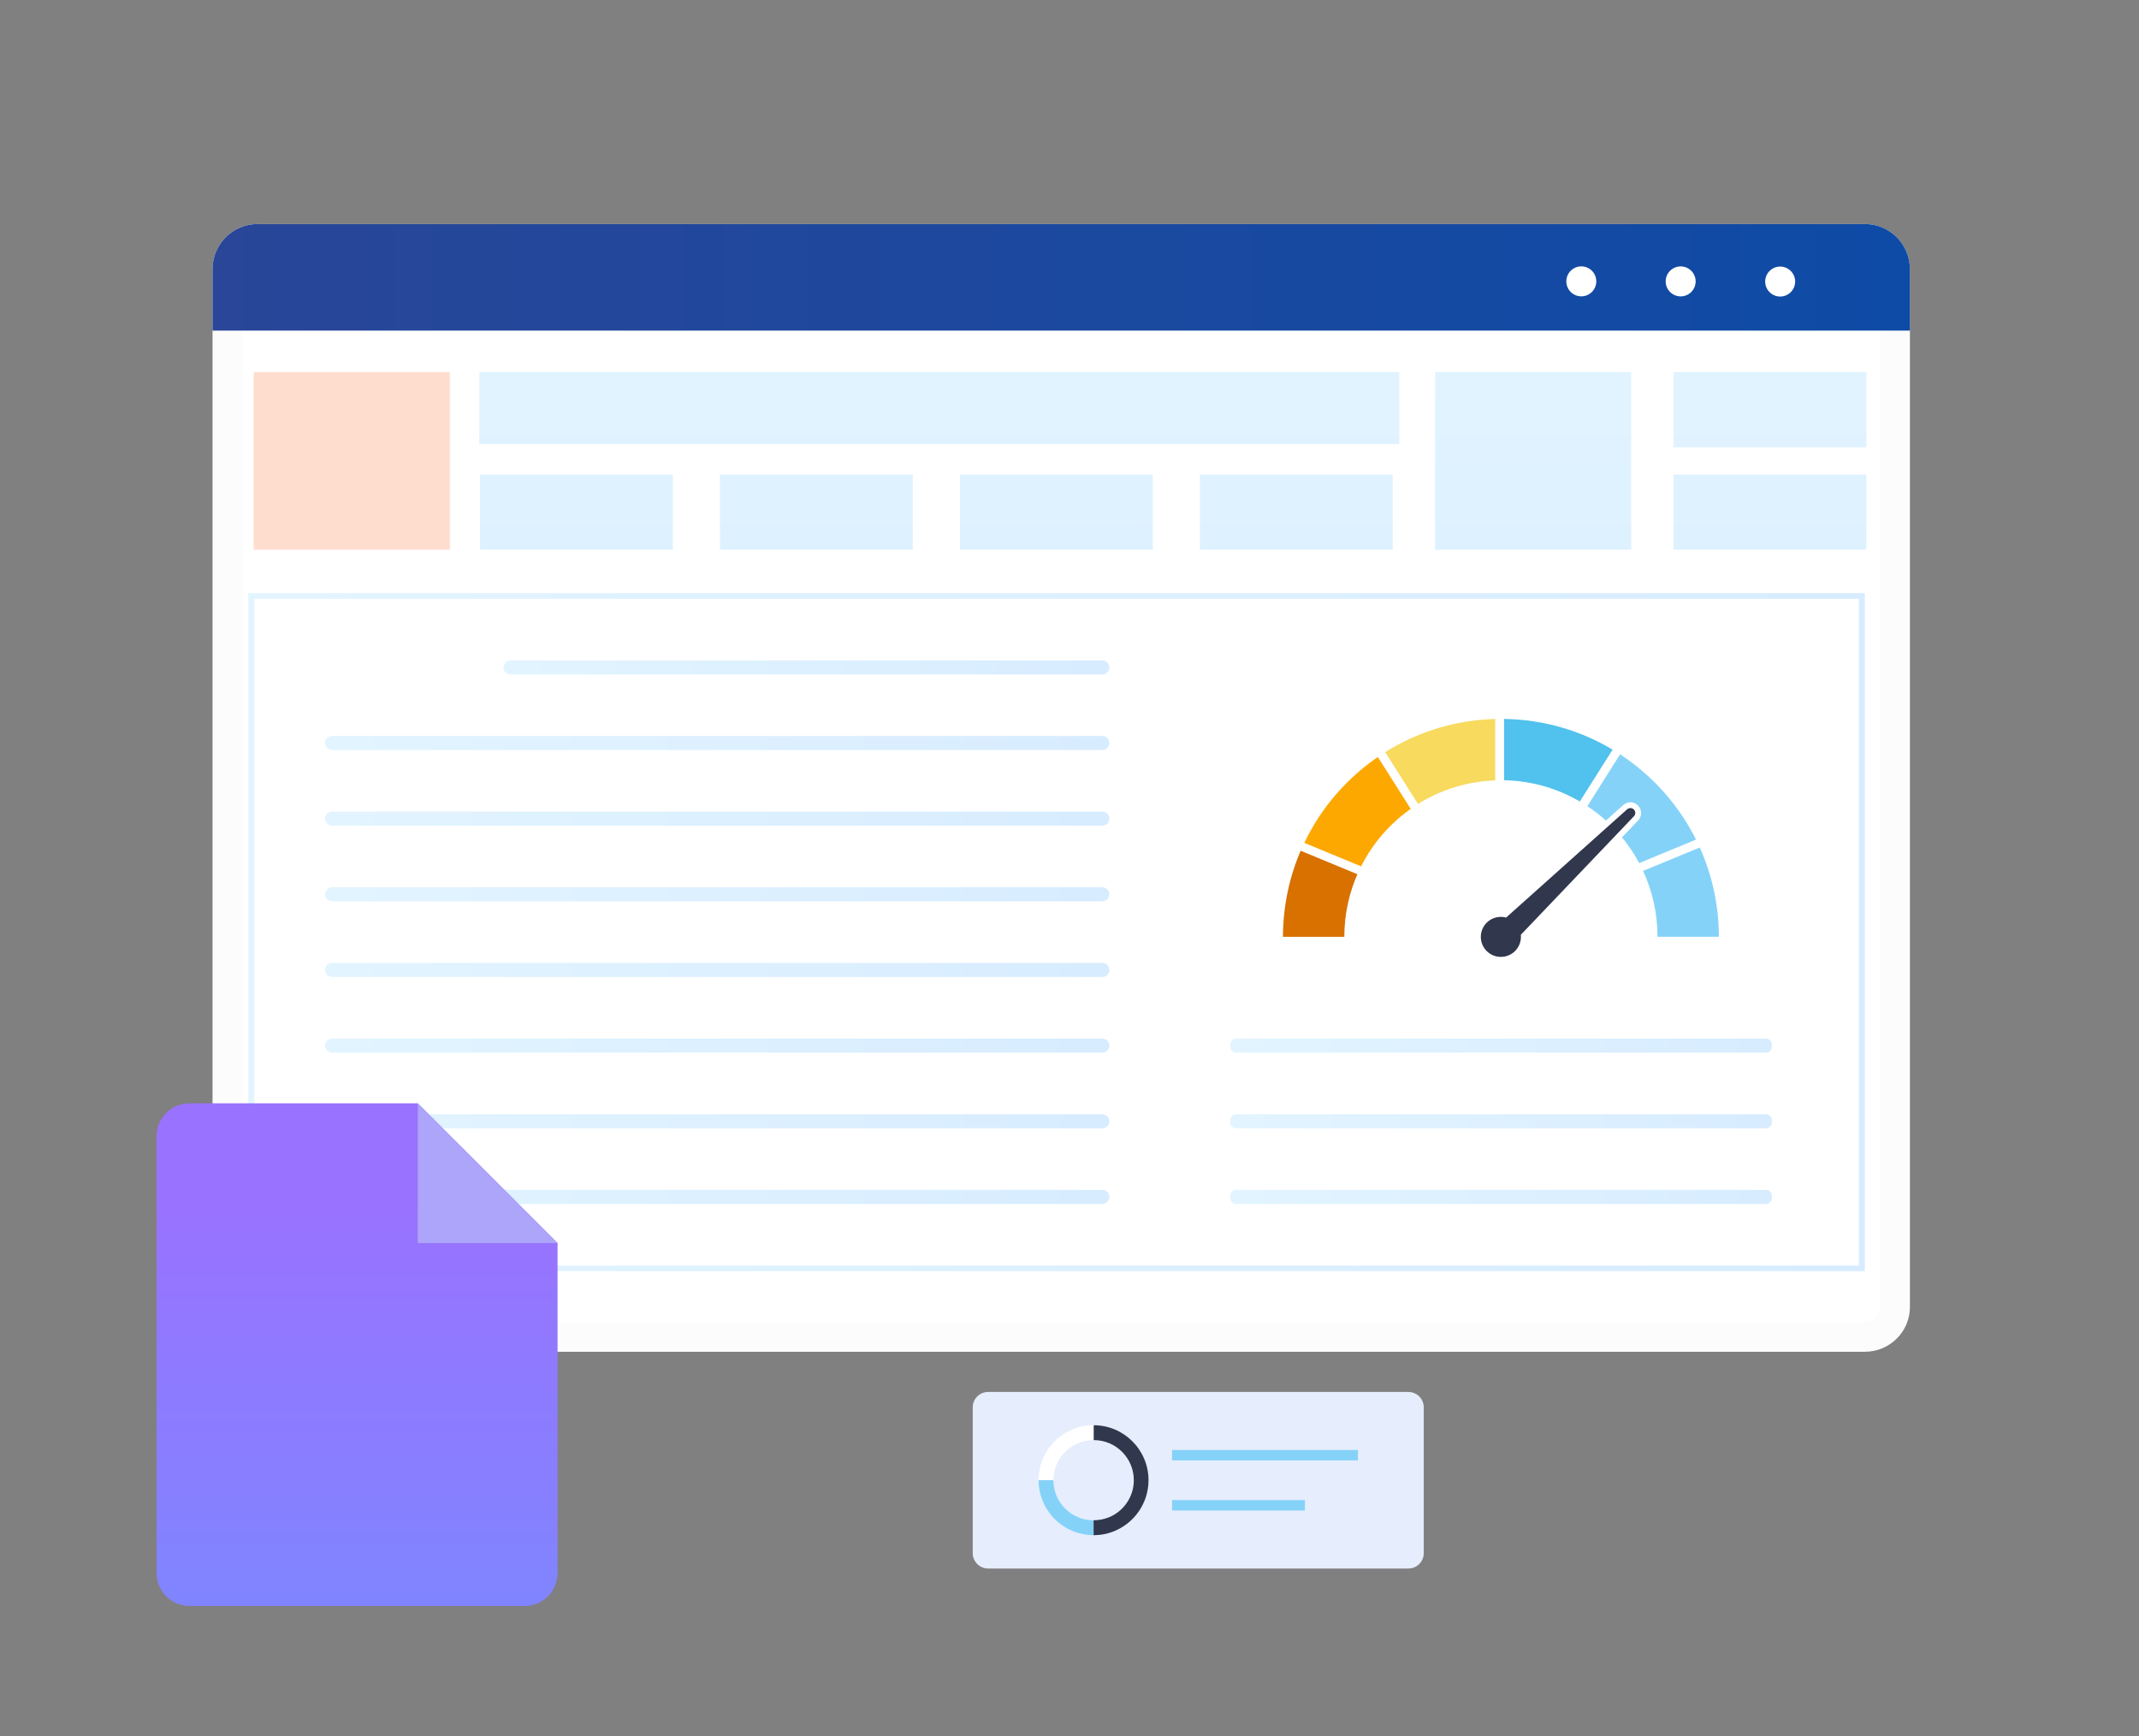
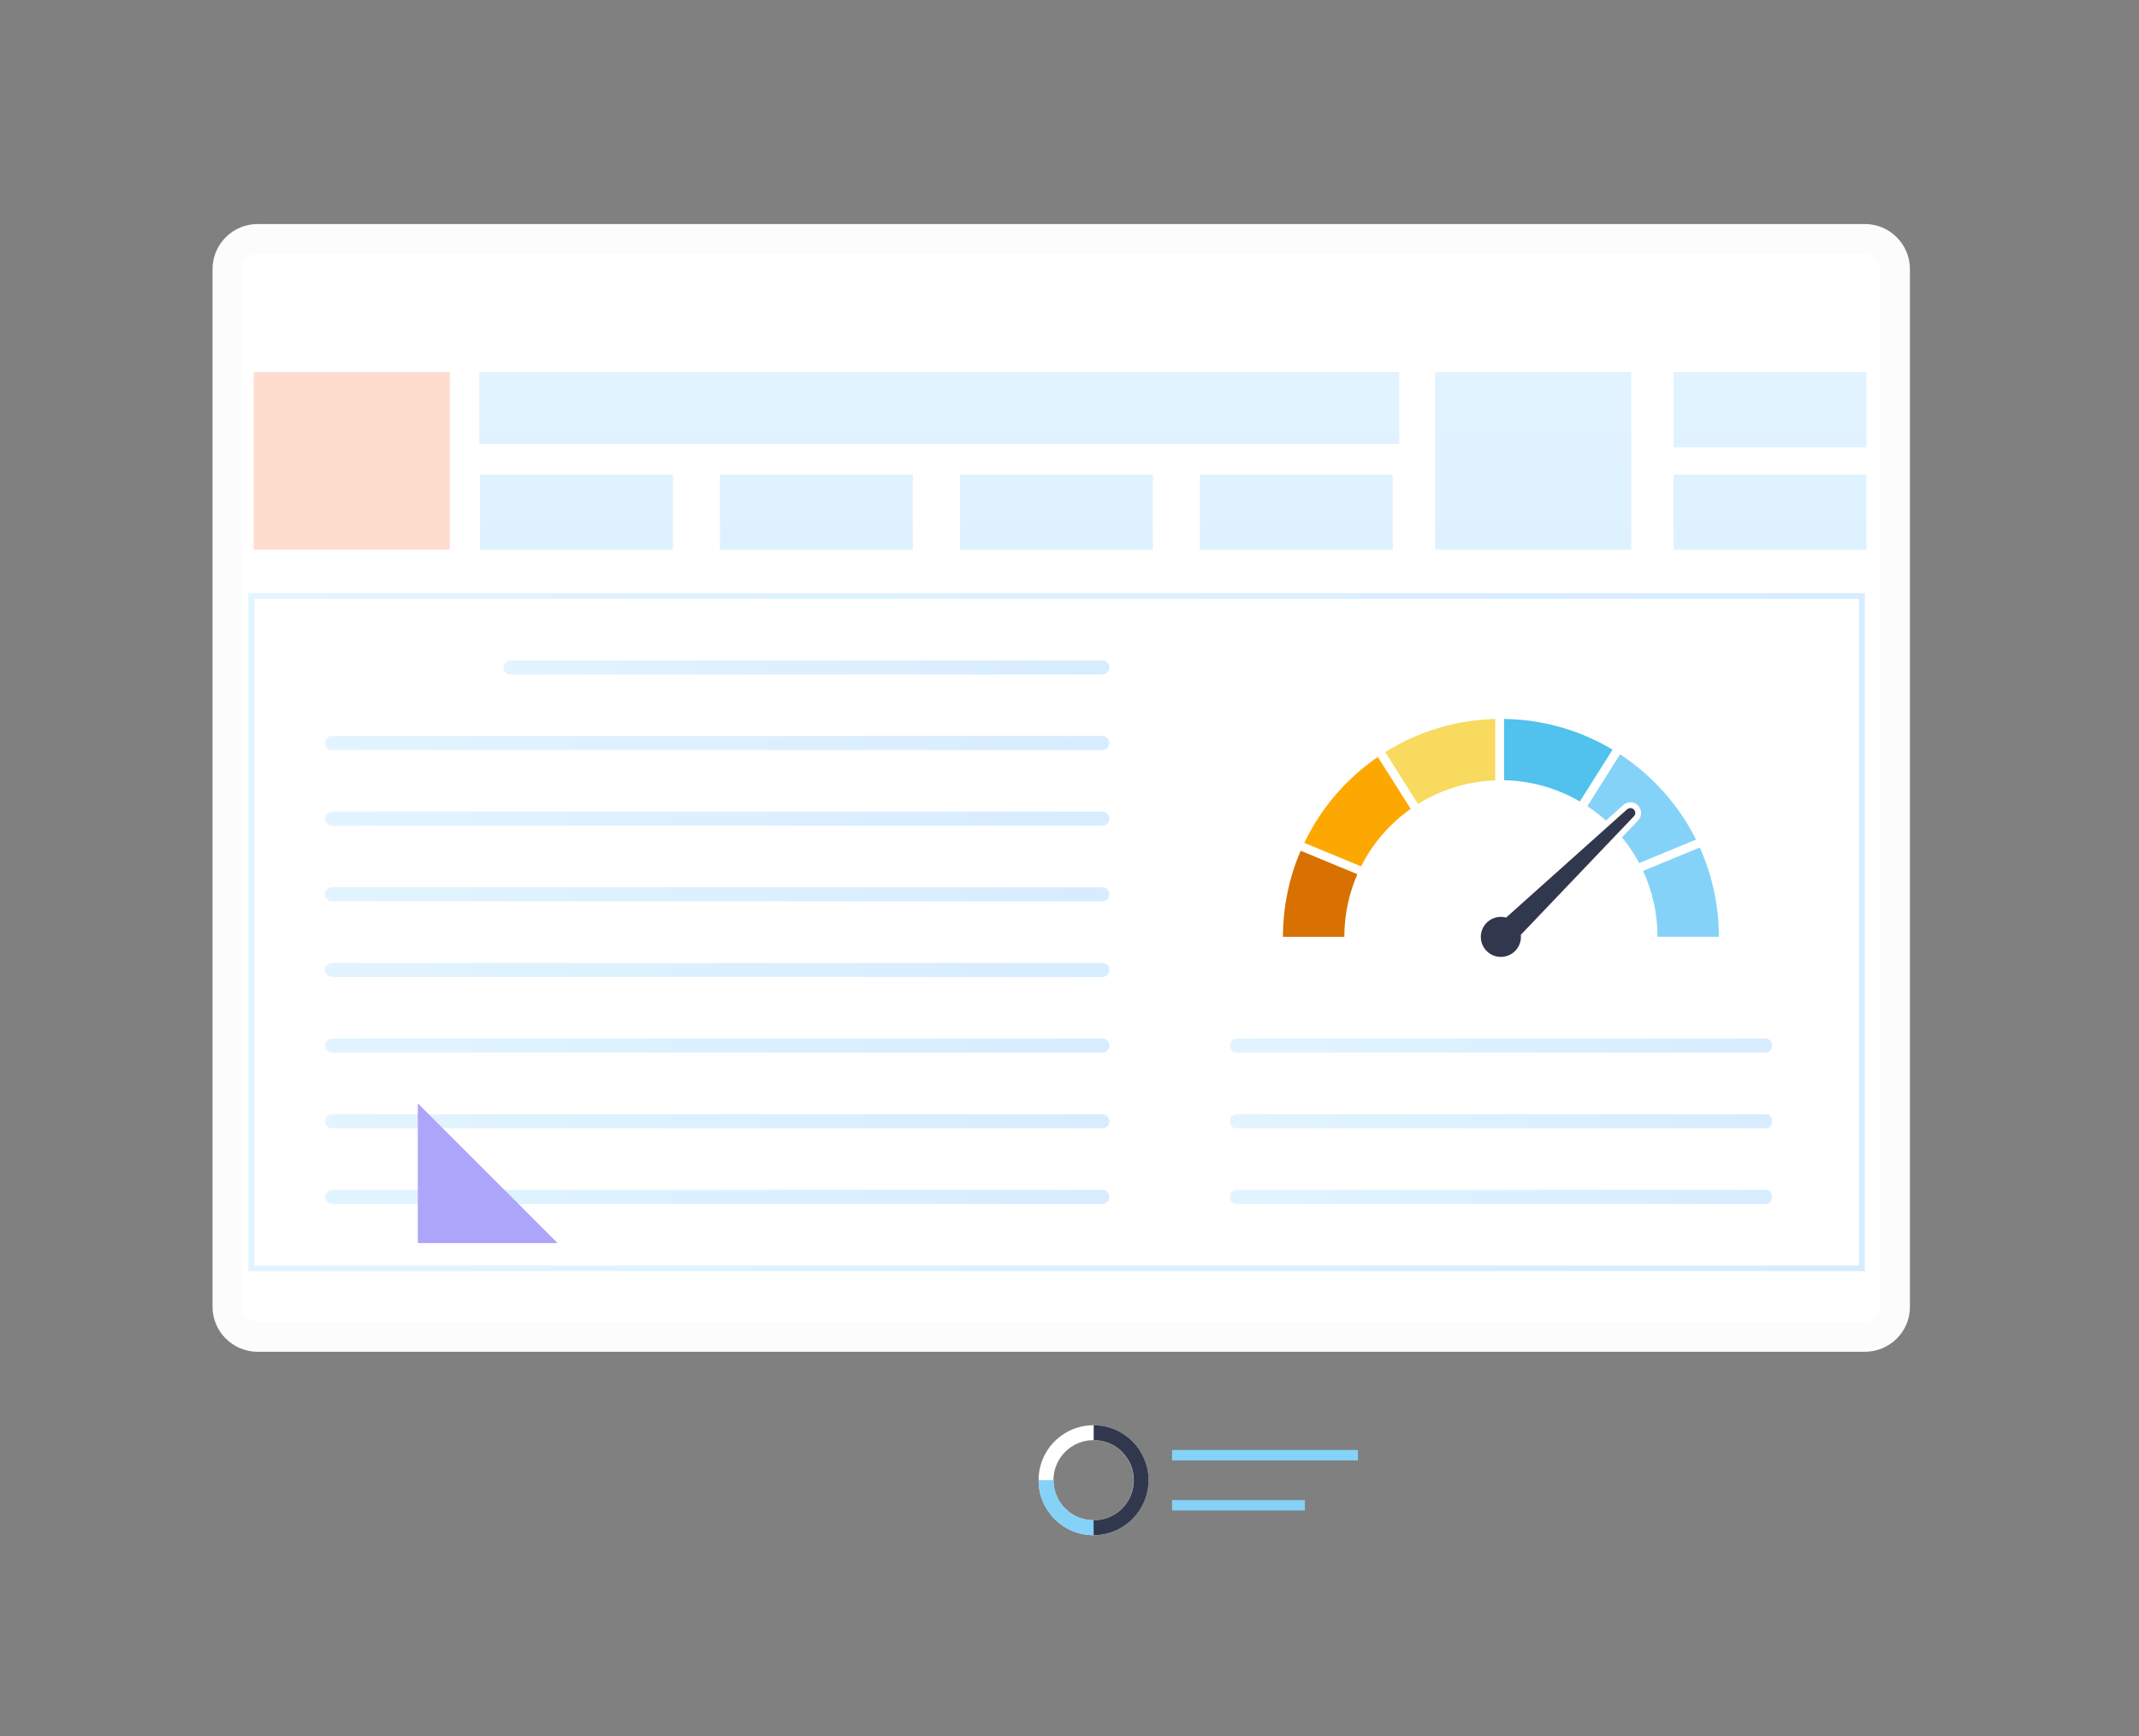
<svg xmlns="http://www.w3.org/2000/svg" width="2597" height="2108" viewBox="0 0 2597 2108" fill="none">
  <rect x="0" y="0" width="2597" height="2108" fill="#808080" stroke="none" />
  <path d="M2264.15 1641.22H312.78C282.597 1641.22 258.046 1616.67 258.046 1586.49V326.734C258.046 296.551 282.597 272 312.78 272H2264.15C2294.33 272 2318.88 296.551 2318.88 326.734V1586.49C2319.02 1616.67 2294.47 1641.22 2264.15 1641.22Z" fill="#FDFCFC" />
  <path d="M312.78 1605.12C302.527 1605.12 294.15 1596.74 294.15 1586.49V326.734C294.15 316.48 302.527 308.104 312.78 308.104H2264.15C2274.4 308.104 2282.78 316.48 2282.78 326.734V1586.49C2282.78 1596.74 2274.4 1605.12 2264.15 1605.12H312.78Z" fill="white" />
-   <path d="M2319.02 401.398H258.046V326.734C258.046 296.551 282.597 272 312.78 272H2264.15C2294.33 272 2318.88 296.551 2318.88 326.734V401.398H2319.02Z" fill="url(#paint0_linear_230_2)" />
-   <path d="M1926.86 358.42C1936.14 354.574 1940.55 343.929 1936.71 334.644C1932.86 325.359 1922.22 320.95 1912.93 324.796C1903.65 328.642 1899.24 339.287 1903.08 348.572C1906.93 357.857 1917.57 362.266 1926.86 358.42Z" fill="white" />
  <path d="M2053.39 354.524C2060.49 347.418 2060.49 335.897 2053.39 328.791C2046.28 321.684 2034.76 321.684 2027.65 328.791C2020.55 335.897 2020.55 347.418 2027.65 354.524C2034.76 361.63 2046.28 361.63 2053.39 354.524Z" fill="white" />
  <path d="M2179.05 346.03C2181.36 336.249 2175.3 326.449 2165.52 324.139C2155.74 321.83 2145.94 327.886 2143.63 337.666C2141.32 347.447 2147.38 357.248 2157.16 359.557C2166.94 361.866 2176.74 355.81 2179.05 346.03Z" fill="white" />
  <path d="M2264.15 1543.31H301.516V720.127H2264.15V1543.31ZM308.736 1536.52H2256.93V727.059H308.736V1536.52Z" fill="url(#paint1_linear_230_2)" />
  <path d="M546.158 451.8H308.014V667.415H546.158V451.8Z" fill="#FFDDCE" />
  <path d="M1980.51 451.8H1742.37V667.415H1980.51V451.8Z" fill="url(#paint2_linear_230_2)" />
  <path d="M816.941 576.143H582.84V667.414H816.941V576.143Z" fill="url(#paint3_linear_230_2)" />
  <path d="M1108.23 576.143H874.13V667.414H1108.23V576.143Z" fill="url(#paint4_linear_230_2)" />
  <path d="M1399.66 576.143H1165.56V667.414H1399.66V576.143Z" fill="url(#paint5_linear_230_2)" />
  <path d="M1690.95 576.143H1456.85V667.414H1690.95V576.143Z" fill="url(#paint6_linear_230_2)" />
  <path d="M2266.02 576.143H2031.92V667.414H2266.02V576.143Z" fill="url(#paint7_linear_230_2)" />
  <path d="M2266.02 451.8H2031.92V543.071H2266.02V451.8Z" fill="url(#paint8_linear_230_2)" />
  <path d="M1698.9 451.8H581.974V539.172H1698.9V451.8Z" fill="url(#paint9_linear_230_2)" />
  <path d="M1338.43 818.908H619.811C615.19 818.908 611.291 815.153 611.291 810.388C611.291 805.766 615.045 801.867 619.811 801.867H1338.43C1343.05 801.867 1346.95 805.622 1346.95 810.388C1346.95 815.009 1343.05 818.908 1338.43 818.908Z" fill="url(#paint10_linear_230_2)" />
  <path d="M1338.43 910.613H403.185C398.564 910.613 394.665 906.858 394.665 902.093C394.665 897.471 398.419 893.572 403.185 893.572H1338.43C1343.05 893.572 1346.95 897.327 1346.95 902.093C1346.95 906.858 1343.05 910.613 1338.43 910.613Z" fill="url(#paint11_linear_230_2)" />
  <path d="M1338.43 1002.46H403.185C398.564 1002.46 394.665 998.708 394.665 993.942C394.665 989.321 398.419 985.421 403.185 985.421H1338.43C1343.05 985.421 1346.95 989.176 1346.95 993.942C1346.95 998.708 1343.05 1002.46 1338.43 1002.46Z" fill="url(#paint12_linear_230_2)" />
  <path d="M1338.43 1094.31H403.185C398.564 1094.31 394.665 1090.56 394.665 1085.79C394.665 1081.17 398.419 1077.27 403.185 1077.27H1338.43C1343.05 1077.27 1346.95 1081.03 1346.95 1085.79C1346.95 1090.56 1343.05 1094.31 1338.43 1094.31Z" fill="url(#paint13_linear_230_2)" />
  <path d="M1338.43 1186.16H403.185C398.564 1186.16 394.665 1182.41 394.665 1177.64C394.665 1173.02 398.419 1169.12 403.185 1169.12H1338.43C1343.05 1169.12 1346.95 1172.88 1346.95 1177.64C1346.95 1182.41 1343.05 1186.16 1338.43 1186.16Z" fill="url(#paint14_linear_230_2)" />
  <path d="M1338.43 1278.01H403.185C398.564 1278.01 394.665 1274.26 394.665 1269.49C394.665 1264.87 398.419 1260.97 403.185 1260.97H1338.43C1343.05 1260.97 1346.95 1264.72 1346.95 1269.49C1346.95 1274.26 1343.05 1278.01 1338.43 1278.01Z" fill="url(#paint15_linear_230_2)" />
  <path d="M1338.43 1369.86H403.185C398.564 1369.86 394.665 1366.11 394.665 1361.34C394.665 1356.72 398.419 1352.82 403.185 1352.82H1338.43C1343.05 1352.82 1346.95 1356.57 1346.95 1361.34C1346.95 1366.11 1343.05 1369.86 1338.43 1369.86Z" fill="url(#paint16_linear_230_2)" />
  <path d="M1338.43 1461.71H403.185C398.564 1461.71 394.665 1457.95 394.665 1453.19C394.665 1448.57 398.419 1444.67 403.185 1444.67H1338.43C1343.05 1444.67 1346.95 1448.42 1346.95 1453.19C1346.95 1457.81 1343.05 1461.71 1338.43 1461.71Z" fill="url(#paint17_linear_230_2)" />
-   <path d="M676.951 1509.24V1909.85C676.951 1931.95 659.043 1949.86 636.947 1949.86H230.124C208.028 1949.86 190.12 1931.95 190.12 1909.85V1379.55C190.12 1357.46 208.028 1339.55 230.124 1339.55H507.26L676.951 1509.24Z" fill="url(#paint18_linear_230_2)" />
  <path d="M507.26 1509.24H676.951L507.26 1339.55V1509.24Z" fill="#ADA5F9" />
  <path d="M2144.14 1278.01H1500.76C1496.86 1278.01 1493.68 1274.83 1493.68 1270.93V1268.05C1493.68 1264.15 1496.86 1260.97 1500.76 1260.97H2144.14C2148.03 1260.97 2151.21 1264.15 2151.21 1268.05V1270.93C2151.21 1274.83 2148.03 1278.01 2144.14 1278.01Z" fill="url(#paint19_linear_230_2)" />
  <path d="M2144.14 1369.86H1500.76C1496.86 1369.86 1493.68 1366.68 1493.68 1362.78V1359.9C1493.68 1356 1496.86 1352.82 1500.76 1352.82H2144.14C2148.03 1352.82 2151.21 1356 2151.21 1359.9V1362.78C2151.21 1366.68 2148.03 1369.86 2144.14 1369.86Z" fill="url(#paint20_linear_230_2)" />
  <path d="M2144.14 1461.71H1500.76C1496.86 1461.71 1493.68 1458.53 1493.68 1454.63V1451.74C1493.68 1447.85 1496.86 1444.67 1500.76 1444.67H2144.14C2148.03 1444.67 2151.21 1447.85 2151.21 1451.74V1454.63C2151.21 1458.53 2148.03 1461.71 2144.14 1461.71Z" fill="url(#paint21_linear_230_2)" />
-   <path d="M1709.89 1904.39H1199.73C1189.37 1904.39 1181 1896.02 1181 1885.66V1708.73C1181 1698.37 1189.37 1690 1199.73 1690H1709.89C1720.25 1690 1728.62 1698.37 1728.62 1708.73V1885.66C1728.62 1896.02 1720.25 1904.39 1709.89 1904.39Z" fill="#E6EDFC" />
  <path d="M1327.7 1730.41C1290.81 1730.41 1260.96 1760.26 1260.96 1797.15C1260.96 1834.03 1290.81 1863.89 1327.7 1863.89C1335.97 1863.89 1343.86 1862.37 1351.18 1859.61C1376.47 1850.1 1394.34 1825.76 1394.34 1797.15C1394.44 1760.35 1364.58 1730.41 1327.7 1730.41ZM1345.76 1842.4C1340.15 1844.59 1334.16 1845.82 1327.7 1845.82C1300.79 1845.82 1279.02 1824.05 1279.02 1797.15C1279.02 1770.24 1300.79 1748.47 1327.7 1748.47C1354.6 1748.47 1376.37 1770.24 1376.37 1797.15C1376.37 1817.68 1363.73 1835.27 1345.76 1842.4Z" fill="white" />
  <path d="M1351.18 1859.61C1343.86 1862.37 1335.97 1863.89 1327.7 1863.89C1290.81 1863.89 1260.96 1834.03 1260.96 1797.15H1279.02C1279.02 1824.05 1300.79 1845.82 1327.7 1845.82C1334.07 1845.82 1340.15 1844.59 1345.76 1842.4C1347.28 1847.15 1349.18 1853.33 1351.18 1859.61Z" fill="#85D2F9" />
  <path d="M1394.44 1797.15C1394.44 1825.67 1376.47 1850.1 1351.27 1859.61C1343.95 1862.37 1336.06 1863.89 1327.79 1863.89V1845.82C1334.16 1845.82 1340.25 1844.59 1345.86 1842.4C1363.82 1835.27 1376.56 1817.68 1376.56 1797.15C1376.56 1770.24 1354.79 1748.47 1327.89 1748.47V1730.41C1364.58 1730.41 1394.44 1760.35 1394.44 1797.15Z" fill="#31374C" />
  <path d="M1648.66 1760.45H1423.05V1773.09H1648.66V1760.45Z" fill="#85D2F9" />
  <path d="M1584.3 1821.3H1423.05V1833.94H1584.3V1821.3Z" fill="#85D2F9" />
  <path d="M1552.33 1142.77V1137.44C1552.33 1099.3 1560.17 1062.42 1575.53 1027.93L1577.62 1023.13L1656.4 1055.73L1654.11 1060.75C1643.13 1084.88 1637.49 1110.69 1637.49 1137.44V1142.77H1552.33Z" fill="#D87100" />
  <path d="M1580.44 1030.02L1649.3 1058.55C1638.33 1082.58 1632.16 1109.33 1632.16 1137.44H1557.66C1557.76 1099.2 1565.81 1062.84 1580.44 1030.02ZM1574.9 1016.13L1570.62 1025.64C1554.94 1060.85 1547 1098.47 1547 1137.34V1148H1557.66H1632.16H1642.82V1137.34C1642.82 1111.32 1648.25 1086.35 1658.91 1062.94L1663.51 1052.8L1653.27 1048.52L1584.41 1019.99L1574.9 1016.13Z" fill="white" />
  <path d="M1576.26 1026.05L1578.66 1020.93C1599.66 977.151 1632.06 939.847 1672.5 912.784L1677.09 909.753L1722.65 981.749L1718.37 984.675C1692.45 1002.33 1671.35 1026.37 1657.34 1054.27L1655.15 1058.66L1576.26 1026.05Z" fill="#FDA800" />
  <path d="M1675.53 917.277L1715.34 980.286C1688.8 998.363 1667.06 1023.02 1652.54 1051.86L1583.57 1023.34C1604.16 980.181 1636.13 943.609 1675.53 917.277ZM1678.77 902.23L1669.68 908.29C1628.4 935.772 1595.38 973.912 1573.96 1018.53L1569.05 1028.77L1579.5 1033.05L1648.46 1061.58L1657.66 1065.34L1662.15 1056.46C1675.84 1029.4 1696.32 1006.1 1721.5 988.959L1730.07 983.107L1724.53 974.33L1684.72 911.321L1678.77 902.23Z" fill="white" />
  <path d="M1674.48 911.53L1679.08 908.708C1720.88 882.481 1769.05 868.27 1818.58 867.538L1824.01 867.434V952.595L1818.79 952.7C1785.35 953.327 1752.75 963.045 1724.53 980.704L1720.04 983.525L1674.48 911.53Z" fill="#F7DA5E" />
  <path d="M1818.58 872.867V947.371C1783.05 948.102 1749.82 958.551 1721.61 976.106L1681.8 913.201C1721.5 888.228 1768.42 873.599 1818.58 872.867ZM1829.24 862L1818.37 862.104C1767.9 862.836 1718.68 877.36 1676.05 904.006L1666.96 909.753L1672.71 918.844L1712.62 981.853L1718.26 990.84L1727.25 985.197C1754.63 968.06 1786.29 958.656 1818.68 958.029L1829.13 957.82V947.371V872.867V862H1829.24Z" fill="white" />
  <path d="M1918.05 979.345C1890.36 962.522 1858.49 953.327 1825.89 952.7L1820.67 952.595V867.434L1826.1 867.538C1874.69 868.27 1922.23 881.958 1963.4 907.35L1968 910.171L1922.55 982.167L1918.05 979.345Z" fill="#51C1ED" />
  <path d="M1826.1 872.867C1875.42 873.599 1921.4 887.705 1960.69 911.843L1920.88 974.748C1893.18 957.924 1860.79 947.998 1826.1 947.266V872.867ZM1815.34 862V872.867V947.371V957.82L1825.79 958.029C1857.34 958.656 1888.27 967.642 1915.23 983.943L1924.22 989.377L1929.86 980.495L1969.67 917.59L1975.42 908.395L1966.23 902.752C1924.22 876.942 1875.73 862.836 1826.2 862.209L1815.34 862Z" fill="white" />
  <path d="M1986.81 1053.22C1972.29 1025.01 1950.66 1000.87 1924.22 983.316L1919.83 980.39L1965.29 908.395L1969.88 911.425C2010.95 938.28 2043.97 975.793 2065.39 1019.89L2067.9 1025.01L1989.11 1057.61L1986.81 1053.22Z" fill="#85D2F9" />
  <path d="M1966.96 915.814C2006.98 942.042 2039.58 978.823 2060.58 1022.19L1991.62 1050.71C1976.67 1021.56 1954.42 996.796 1927.25 978.823L1966.96 915.814ZM1963.72 900.976L1957.87 910.171L1918.05 973.18L1912.41 982.062L1921.19 987.809C1946.89 1004.84 1967.9 1028.35 1982 1055.73L1986.5 1064.51L1995.59 1060.75L2064.55 1032.22L2075 1027.83L2070.09 1017.59C2048.36 972.658 2014.61 934.309 1972.7 906.932L1963.72 900.976Z" fill="white" />
  <path d="M2007.08 1142.77V1137.44C2007.08 1110.28 2001.34 1084.15 1989.95 1059.81L1987.54 1054.79L2066.43 1022.19L2068.52 1026.89C2084.2 1061.79 2092.14 1098.99 2092.14 1137.44V1142.77H2007.08Z" fill="#85D2F9" />
  <path d="M2063.72 1028.98C2078.56 1062.1 2086.91 1098.78 2086.91 1137.34H2012.41C2012.41 1108.81 2006.14 1081.75 1994.86 1057.4L2063.72 1028.98ZM2069.26 1015.19L2059.64 1019.16L1990.78 1047.68L1980.44 1051.97L1985.14 1062.1C1996.11 1085.82 2001.75 1111.22 2001.75 1137.55V1148.21H2012.41H2086.91H2097.57V1137.55C2097.57 1098.26 2089.42 1060.33 2073.44 1024.8L2069.26 1015.19Z" fill="white" />
  <path d="M1822.34 1165.24C1806.98 1165.24 1794.44 1152.7 1794.44 1137.34C1794.44 1121.98 1806.98 1109.54 1822.34 1109.54C1824.12 1109.54 1826 1109.75 1827.77 1110.07L1973.33 979.868C1975.11 978.301 1977.3 977.465 1979.6 977.465C1982.11 977.465 1984.51 978.51 1986.29 980.286C1989.84 983.943 1989.84 989.69 1986.39 993.348L1850.13 1136.08C1850.13 1136.5 1850.13 1136.92 1850.13 1137.34C1850.13 1152.8 1837.7 1165.24 1822.34 1165.24Z" fill="#31374C" />
  <path d="M1979.6 981.122C1981.17 981.122 1982.63 981.749 1983.78 982.898C1985.97 985.197 1985.97 988.75 1983.78 991.049L1846.48 1134.94C1846.58 1135.77 1846.58 1136.61 1846.58 1137.44C1846.58 1150.92 1835.71 1161.79 1822.23 1161.79C1808.75 1161.79 1797.89 1150.92 1797.89 1137.44C1797.89 1124.07 1808.75 1113.2 1822.23 1113.2C1824.43 1113.2 1826.62 1113.51 1828.61 1114.04L1975.53 982.585C1976.78 981.644 1978.24 981.122 1979.6 981.122ZM1979.6 974.016C1976.36 974.016 1973.33 975.166 1970.93 977.36L1826.62 1106.41C1825.16 1106.2 1823.7 1106.1 1822.23 1106.1C1804.89 1106.1 1790.78 1120.2 1790.78 1137.55C1790.78 1154.89 1804.89 1169 1822.23 1169C1839.48 1169 1853.58 1155 1853.69 1137.76L1988.9 996.064C1993.71 990.944 1993.71 983.107 1988.8 978.092C1986.39 975.375 1983.15 974.016 1979.6 974.016Z" fill="white" />
  <defs>
    <linearGradient id="paint0_linear_230_2" x1="258.004" y1="336.702" x2="2318.98" y2="336.702" gradientUnits="userSpaceOnUse">
      <stop stop-color="#294698" />
      <stop offset="1" stop-color="#0E4BA6" />
    </linearGradient>
    <linearGradient id="paint1_linear_230_2" x1="301.585" y1="1131.79" x2="2264.09" y2="1131.79" gradientUnits="userSpaceOnUse">
      <stop stop-color="#E2F4FF" />
      <stop offset="1" stop-color="#D7ECFF" />
    </linearGradient>
    <linearGradient id="paint2_linear_230_2" x1="1861.49" y1="369.584" x2="1861.49" y2="1216.31" gradientUnits="userSpaceOnUse">
      <stop stop-color="#E2F4FF" />
      <stop offset="1" stop-color="#D7ECFF" />
    </linearGradient>
    <linearGradient id="paint3_linear_230_2" x1="699.914" y1="369.583" x2="699.914" y2="1216.31" gradientUnits="userSpaceOnUse">
      <stop stop-color="#E2F4FF" />
      <stop offset="1" stop-color="#D7ECFF" />
    </linearGradient>
    <linearGradient id="paint4_linear_230_2" x1="991.26" y1="369.583" x2="991.26" y2="1216.31" gradientUnits="userSpaceOnUse">
      <stop stop-color="#E2F4FF" />
      <stop offset="1" stop-color="#D7ECFF" />
    </linearGradient>
    <linearGradient id="paint5_linear_230_2" x1="1282.61" y1="369.583" x2="1282.61" y2="1216.31" gradientUnits="userSpaceOnUse">
      <stop stop-color="#E2F4FF" />
      <stop offset="1" stop-color="#D7ECFF" />
    </linearGradient>
    <linearGradient id="paint6_linear_230_2" x1="1573.95" y1="369.583" x2="1573.95" y2="1216.31" gradientUnits="userSpaceOnUse">
      <stop stop-color="#E2F4FF" />
      <stop offset="1" stop-color="#D7ECFF" />
    </linearGradient>
    <linearGradient id="paint7_linear_230_2" x1="2149.06" y1="369.583" x2="2149.06" y2="1216.31" gradientUnits="userSpaceOnUse">
      <stop stop-color="#E2F4FF" />
      <stop offset="1" stop-color="#D7ECFF" />
    </linearGradient>
    <linearGradient id="paint8_linear_230_2" x1="2149.06" y1="369.584" x2="2149.06" y2="1216.31" gradientUnits="userSpaceOnUse">
      <stop stop-color="#E2F4FF" />
      <stop offset="1" stop-color="#D7ECFF" />
    </linearGradient>
    <linearGradient id="paint9_linear_230_2" x1="1140.48" y1="369.584" x2="1140.48" y2="1216.31" gradientUnits="userSpaceOnUse">
      <stop stop-color="#E2F4FF" />
      <stop offset="1" stop-color="#D7ECFF" />
    </linearGradient>
    <linearGradient id="paint10_linear_230_2" x1="611.298" y1="810.378" x2="1346.88" y2="810.378" gradientUnits="userSpaceOnUse">
      <stop stop-color="#E2F4FF" />
      <stop offset="1" stop-color="#D7ECFF" />
    </linearGradient>
    <linearGradient id="paint11_linear_230_2" x1="394.672" y1="902.209" x2="1346.88" y2="902.209" gradientUnits="userSpaceOnUse">
      <stop stop-color="#E2F4FF" />
      <stop offset="1" stop-color="#D7ECFF" />
    </linearGradient>
    <linearGradient id="paint12_linear_230_2" x1="394.672" y1="994.039" x2="1346.88" y2="994.039" gradientUnits="userSpaceOnUse">
      <stop stop-color="#E2F4FF" />
      <stop offset="1" stop-color="#D7ECFF" />
    </linearGradient>
    <linearGradient id="paint13_linear_230_2" x1="394.672" y1="1085.87" x2="1346.88" y2="1085.87" gradientUnits="userSpaceOnUse">
      <stop stop-color="#E2F4FF" />
      <stop offset="1" stop-color="#D7ECFF" />
    </linearGradient>
    <linearGradient id="paint14_linear_230_2" x1="394.672" y1="1177.7" x2="1346.88" y2="1177.7" gradientUnits="userSpaceOnUse">
      <stop stop-color="#E2F4FF" />
      <stop offset="1" stop-color="#D7ECFF" />
    </linearGradient>
    <linearGradient id="paint15_linear_230_2" x1="394.672" y1="1269.53" x2="1346.88" y2="1269.53" gradientUnits="userSpaceOnUse">
      <stop stop-color="#E2F4FF" />
      <stop offset="1" stop-color="#D7ECFF" />
    </linearGradient>
    <linearGradient id="paint16_linear_230_2" x1="394.672" y1="1361.36" x2="1346.88" y2="1361.36" gradientUnits="userSpaceOnUse">
      <stop stop-color="#E2F4FF" />
      <stop offset="1" stop-color="#D7ECFF" />
    </linearGradient>
    <linearGradient id="paint17_linear_230_2" x1="394.672" y1="1453.19" x2="1346.88" y2="1453.19" gradientUnits="userSpaceOnUse">
      <stop stop-color="#E2F4FF" />
      <stop offset="1" stop-color="#D7ECFF" />
    </linearGradient>
    <linearGradient id="paint18_linear_230_2" x1="433.558" y1="1458.77" x2="433.558" y2="1966.9" gradientUnits="userSpaceOnUse">
      <stop stop-color="#9972FF" />
      <stop offset="1" stop-color="#7F85FF" />
    </linearGradient>
    <linearGradient id="paint19_linear_230_2" x1="1493.81" y1="1269.53" x2="2151.23" y2="1269.53" gradientUnits="userSpaceOnUse">
      <stop stop-color="#E2F4FF" />
      <stop offset="1" stop-color="#D7ECFF" />
    </linearGradient>
    <linearGradient id="paint20_linear_230_2" x1="1493.81" y1="1361.36" x2="2151.23" y2="1361.36" gradientUnits="userSpaceOnUse">
      <stop stop-color="#E2F4FF" />
      <stop offset="1" stop-color="#D7ECFF" />
    </linearGradient>
    <linearGradient id="paint21_linear_230_2" x1="1493.81" y1="1453.19" x2="2151.23" y2="1453.19" gradientUnits="userSpaceOnUse">
      <stop stop-color="#E2F4FF" />
      <stop offset="1" stop-color="#D7ECFF" />
    </linearGradient>
  </defs>
</svg>